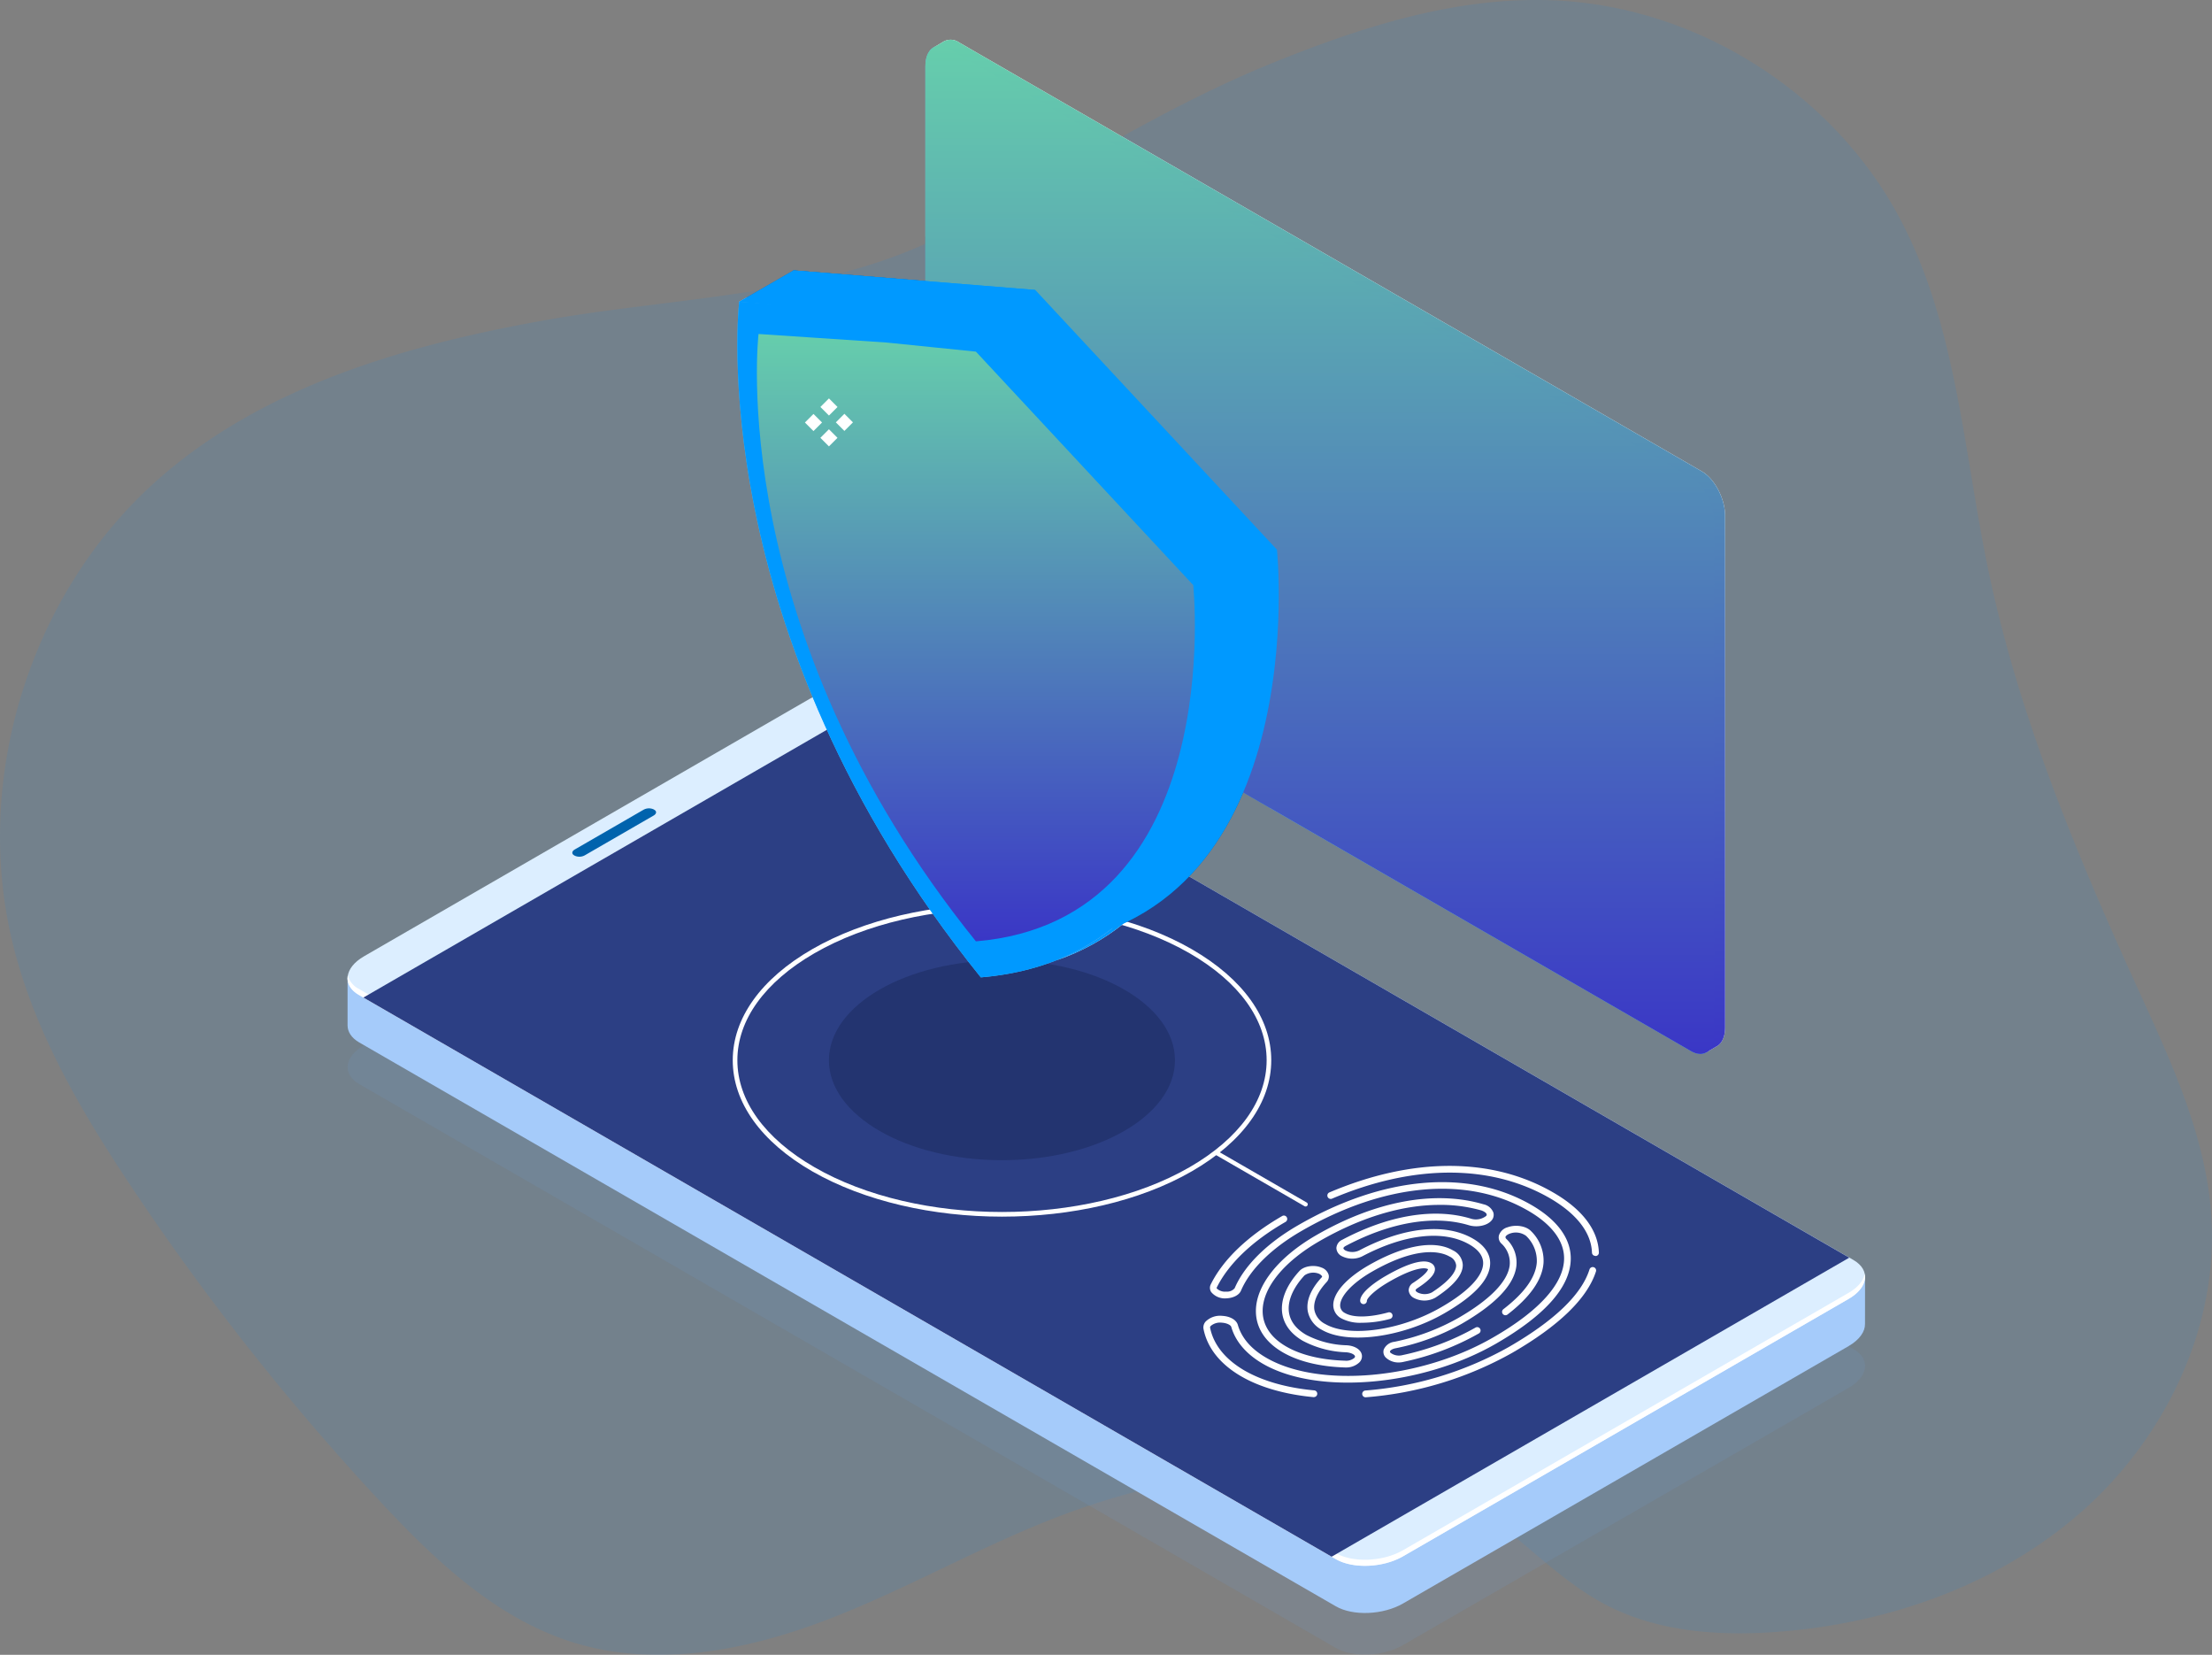
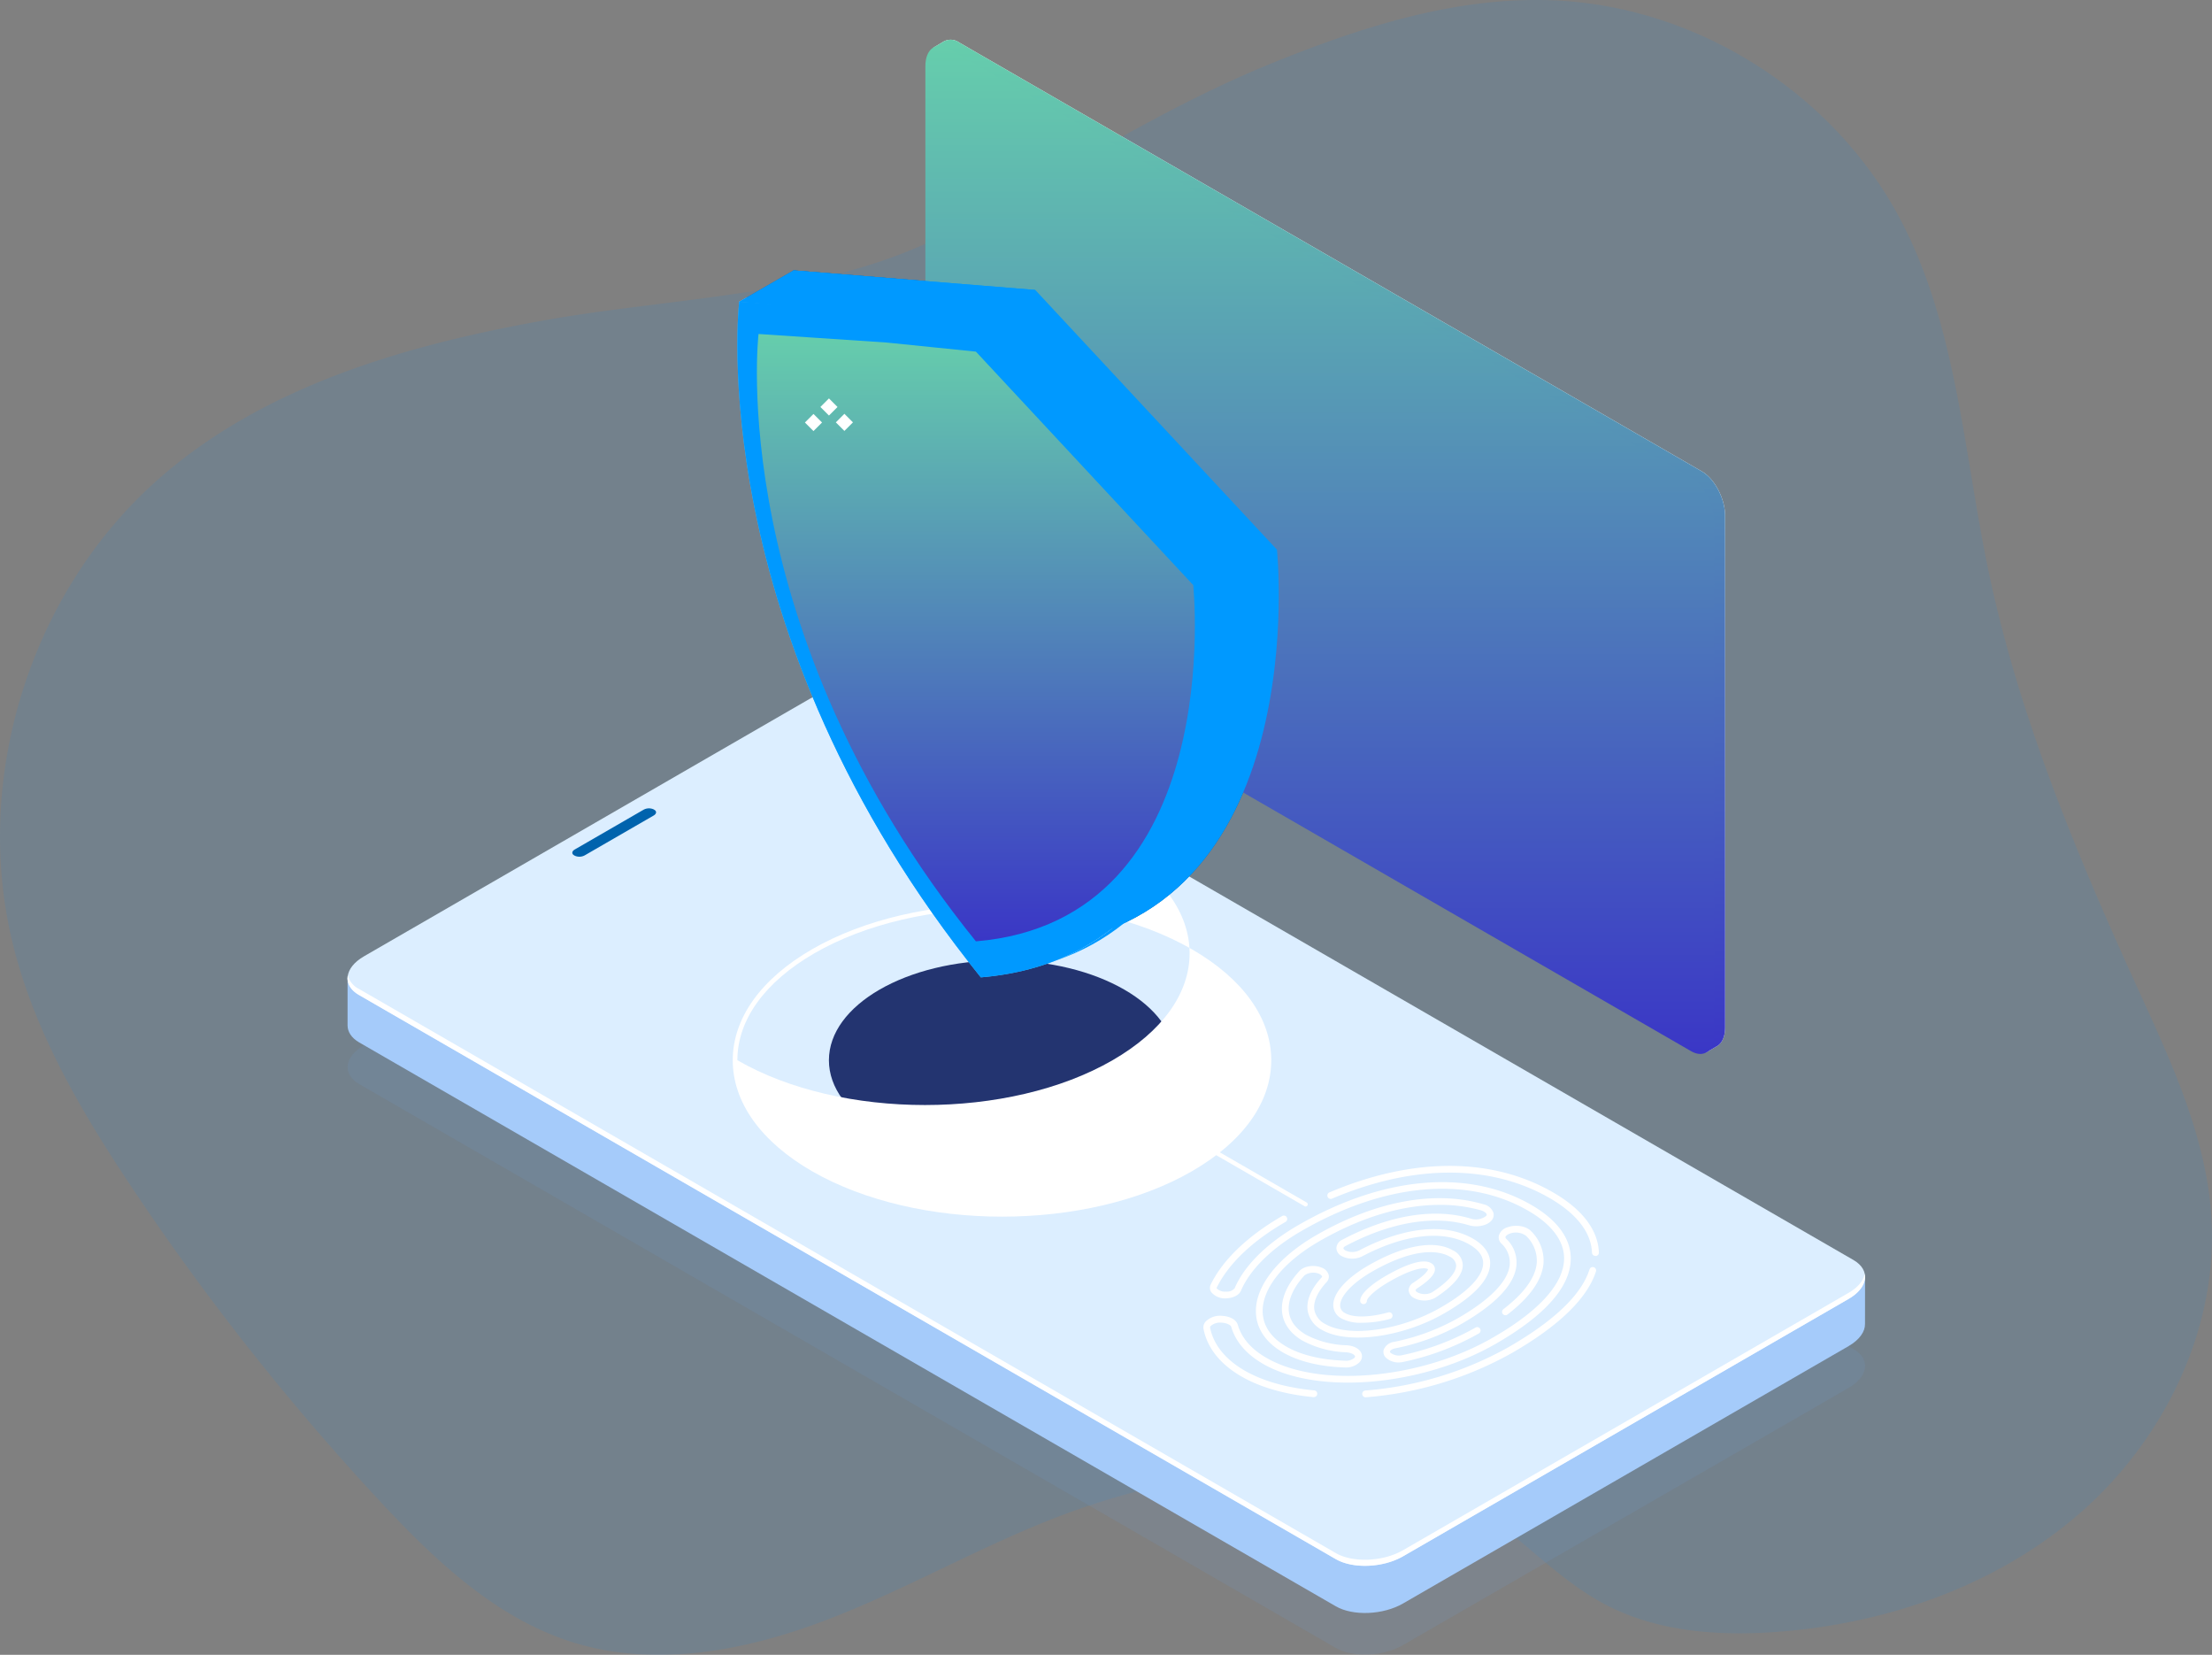
<svg xmlns="http://www.w3.org/2000/svg" width="870.355" height="650.958" viewBox="0 0 870.355 650.958">
  <rect x="0" y="0" width="870.355" height="650.958" fill="#808080" stroke="none" />
  <defs>
    <style>.a{fill:#0092ff;opacity:0.1;}.b{fill:#6b99d1;opacity:0.15;mix-blend-mode:multiply;}.b,.o{isolation:isolate;}.c{fill:#a5cbfa;}.d{fill:#dceeff;}.e,.n{fill:#fff;}.f{fill:#2c3f84;}.g{fill:#0063ad;}.h{fill:#233470;}.i{fill:url(#a);}.j{fill:#041860;}.j,.n{opacity:0.2;}.k{fill:url(#b);}.l{fill:url(#c);}.m{fill:url(#d);}.o{mix-blend-mode:color;}.p{fill:url(#e);}.q{fill:#09f;}</style>
    <linearGradient id="a" x1="-0.157" y1="5.871" x2="-2.022" y2="5.685" gradientUnits="objectBoundingBox">
      <stop offset="0" stop-color="#59bdef" />
      <stop offset="1" stop-color="#7bdaff" />
    </linearGradient>
    <linearGradient id="b" x1="-7.831" y1="3.542" x2="-6.402" y2="3.9" gradientUnits="objectBoundingBox">
      <stop offset="0" stop-color="#2573ba" />
      <stop offset="0.91" stop-color="#0364ae" />
      <stop offset="1" stop-color="#0063ad" />
    </linearGradient>
    <linearGradient id="c" x1="-0.37" y1="0.5" x2="0.63" y2="0.5" gradientUnits="objectBoundingBox">
      <stop offset="0" stop-color="#0063ad" />
      <stop offset="1" stop-color="#2573ba" />
    </linearGradient>
    <linearGradient id="d" x1="-8.262" y1="3.618" x2="-7.107" y2="3.618" gradientUnits="objectBoundingBox">
      <stop offset="0" stop-color="#7bdaff" />
      <stop offset="1" stop-color="#59bdef" />
    </linearGradient>
    <linearGradient id="e" x1="0.5" x2="0.5" y2="1" gradientUnits="objectBoundingBox">
      <stop offset="0" stop-color="#66ceac" />
      <stop offset="1" stop-color="#3a36c6" />
    </linearGradient>
  </defs>
  <path class="a" d="M625.94,85.492C661.317,71.111,698.7,59.071,736.87,60.6c56.155,2.208,109.94,35.958,136.362,85.518,22.386,41.983,25.146,91.2,34.788,137.79,11.878,57.411,34.626,111.968,58.935,165.325,13.058,28.62,26.831,57.935,28.972,89.353,2.979,43.611-17.874,87.079-50.568,116.118s-76.143,44.315-119.706,47.656c-23.195,1.78-47.427.133-68.033-10.66-21.8-11.421-37.681-32.066-59.563-43.316-20.283-10.47-44-11.9-66.768-10.536a299,299,0,0,0-87.174,18.522c-31.818,11.954-61.409,29.258-93.161,41.374s-67.224,18.883-99.68,8.766c-30.457-9.518-54.575-32.551-76.3-55.917A978.6,978.6,0,0,1,177.7,527.529c-19.6-29.353-37.834-60.324-46.5-94.541-16.561-65.406,6.234-139.208,56.812-183.884,41.878-37.005,98.119-53.071,153.161-62.818,50.188-8.89,108.218-9.442,154.417-32.608C539.651,131.549,579.74,104.281,625.94,85.492Z" transform="translate(-125.853 -60.471)" />
  <g transform="translate(136.725 15.632)">
    <path class="b" d="M815.245,533.863,639.9,635.049c-7.829,4.508-19.684,5.019-26.461,1.1L229.221,414.359c-6.777-3.922-5.935-10.759,1.893-15.282L406.426,297.83c7.829-4.508,19.684-5.019,26.461-1.1L817.213,518.581C823.915,522.5,823.073,529.34,815.245,533.863Z" transform="translate(-224.604 -3.539)" />
    <path class="c" d="M821.723,495.725l-36.063-6.3L432.889,285.793c-6.777-3.907-18.633-3.426-26.461,1.1l-163.4,94.38-18.392-3.2v18.678h0c0,2.509,1.5,4.9,4.508,6.672L613.474,625.266c6.777,3.922,18.632,3.426,26.461-1.1L815.246,522.922c4.343-2.509,6.536-5.74,6.461-8.775h0Z" transform="translate(-224.605 -9.038)" />
    <path class="d" d="M815.245,510.573,639.9,611.819c-7.829,4.508-19.684,5.019-26.461,1.1L229.221,391.069c-6.777-3.907-5.935-10.759,1.893-15.282L406.426,274.54c7.829-4.508,19.684-5.019,26.461-1.1L817.213,495.291C823.915,499.213,823.073,506.05,815.245,510.573Z" transform="translate(-224.604 -15.245)" />
    <path class="e" d="M815.258,470.563,639.917,571.81c-7.829,4.508-19.684,5.019-26.461,1.1L229.235,351.059a8.429,8.429,0,0,1-4.508-5.409c-.541,2.9.9,5.755,4.508,7.8L613.486,575.3c6.777,3.922,18.633,3.426,26.461-1.1L815.258,472.952c4.869-2.825,7.032-6.521,6.341-9.872C821.118,465.725,818.985,468.4,815.258,470.563Z" transform="translate(-224.617 22.375)" />
-     <path class="f" d="M813.421,493.144,609.755,610.77,228.78,390.815,432.446,273.19Z" transform="translate(-222.524 -14.045)" />
    <path class="g" d="M315.467,304.78,288.42,320.408a4.418,4.418,0,0,1-3.967.165l-.27-.165c-1.022-.586-.9-1.608.27-2.284L311.5,302.5a4.418,4.418,0,0,1,3.967-.165l.27.165C316.774,303.082,316.654,304.1,315.467,304.78Z" transform="translate(-195.027 0.405)" />
    <ellipse class="h" cx="68.084" cy="39.309" rx="68.084" ry="39.309" transform="translate(189.426 362.135)" />
-     <path class="e" d="M431.435,449.981c-27.047,0-54.094-6.01-74.71-17.851-20.135-11.615-31.225-27.137-31.225-43.666s11.089-32.051,31.209-43.666c41.217-23.786,108.189-23.786,149.451,0,20.135,11.63,31.225,27.137,31.225,43.666S526.3,420.515,506.16,432.13C485.53,444.031,458.482,449.981,431.435,449.981Zm0-121.232c-26.732,0-53.463,5.875-73.809,17.626-19.534,11.285-30.308,26.221-30.308,42.073s10.759,30.8,30.308,42.073c40.706,23.5,106.927,23.5,147.633,0,19.534-11.285,30.308-26.221,30.308-42.073s-10.759-30.8-30.308-42.073C484.883,334.625,458.152,328.749,431.435,328.749Z" transform="translate(-173.91 12.98)" />
+     <path class="e" d="M431.435,449.981c-27.047,0-54.094-6.01-74.71-17.851-20.135-11.615-31.225-27.137-31.225-43.666s11.089-32.051,31.209-43.666c41.217-23.786,108.189-23.786,149.451,0,20.135,11.63,31.225,27.137,31.225,43.666S526.3,420.515,506.16,432.13C485.53,444.031,458.482,449.981,431.435,449.981Zm0-121.232c-26.732,0-53.463,5.875-73.809,17.626-19.534,11.285-30.308,26.221-30.308,42.073c40.706,23.5,106.927,23.5,147.633,0,19.534-11.285,30.308-26.221,30.308-42.073s-10.759-30.8-30.308-42.073C484.883,334.625,458.152,328.749,431.435,328.749Z" transform="translate(-173.91 12.98)" />
    <path class="e" d="M680.433,270.527l-292.2-168.7a5.815,5.815,0,0,0-6.01-.481h0L378,103.871l2.014.286a11.568,11.568,0,0,0-.826,4.508V310c0,6.7,4.072,14.5,9.106,17.4l292.14,168.73a9.01,9.01,0,0,0,1.608.736v2.284l4.372-2.554h0c1.923-1.112,3.156-3.681,3.156-7.348V287.9C689.539,281.211,685.467,273.427,680.433,270.527Z" transform="translate(-147.523 -100.728)" />
-     <path class="i" d="M677.231,497.779,385.046,329.094c-5.019-2.915-9.106-10.7-9.106-17.415V110.327c0-6.7,4.087-9.782,9.106-6.882l292.185,168.73c5.034,2.9,9.106,10.7,9.106,17.4V490.927C686.337,497.613,682.265,500.694,677.231,497.779Z" transform="translate(-148.558 -99.912)" />
-     <path class="j" d="M441.655,157.584l-65.725-5.3v134.3c0,6.717,4.087,14.5,9.106,17.415l126.446,73c32.682-46.311,25.289-117.2,25.289-117.2Z" transform="translate(-148.563 -74.818)" />
    <path class="k" d="M531.877,270.972,436.761,168.793,341.63,161.1s-15.267,128.985,95.146,265.814C547.189,417.583,531.877,270.972,531.877,270.972Z" transform="translate(-166.164 -70.384)" />
    <path class="l" d="M348.557,161.12l-21.4,12.367,95.116,7.693,21.412-12.367Z" transform="translate(-173.076 -70.374)" />
    <path class="m" d="M517.634,279.192,422.5,177.013l-39.068-3.952-56-3.742S312.12,298.305,422.5,435.089C532.915,425.788,517.634,279.192,517.634,279.192Z" transform="translate(-173.303 -66.253)" />
    <path class="e" d="M517.407,279.695,422.276,177.516l-95.116-7.693,2.69-1.5,96.378,7.8L521.359,278.3s12.757,122.554-69.466,150.638C529.774,398.282,517.407,279.695,517.407,279.695Z" transform="translate(-173.076 -66.755)" />
    <path class="n" d="M503.51,276.542,418,184.7l-35.176-3.576-50.353-3.366S318.717,293.7,418,416.677C517.259,408.353,503.51,276.542,503.51,276.542Z" transform="translate(-170.734 -62.011)" />
    <g class="o" transform="translate(227.382 0)">
      <path class="p" d="M680.433,270.527l-292.2-168.7a5.815,5.815,0,0,0-6.01-.481h0L378,103.871l2.014.286a11.568,11.568,0,0,0-.826,4.508V310c0,6.7,4.072,14.5,9.106,17.4l292.14,168.73a9.01,9.01,0,0,0,1.608.736v2.284l4.372-2.554h0c1.923-1.112,3.156-3.681,3.156-7.348V287.9C689.539,281.211,685.467,273.427,680.433,270.527Z" transform="translate(-374.905 -100.729)" />
      <path class="p" d="M677.231,497.779,385.046,329.094c-5.019-2.915-9.106-10.7-9.106-17.415V110.327c0-6.7,4.087-9.782,9.106-6.882l292.185,168.73c5.034,2.9,9.106,10.7,9.106,17.4V490.927C686.337,497.613,682.265,500.694,677.231,497.779Z" transform="translate(-375.94 -99.912)" />
    </g>
    <g class="o" transform="translate(153.407 90.716)">
      <path class="q" d="M531.877,270.972,436.761,168.793,341.63,161.1s-15.267,128.985,95.146,265.814C547.189,417.583,531.877,270.972,531.877,270.972Z" transform="translate(-319.57 -161.1)" />
      <path class="q" d="M348.557,161.12l-21.4,12.367,95.116,7.693,21.412-12.367Z" transform="translate(-326.483 -161.09)" />
      <path class="q" d="M517.634,279.192,422.5,177.013l-39.068-3.952-56-3.742S312.12,298.305,422.5,435.089C532.915,425.788,517.634,279.192,517.634,279.192Z" transform="translate(-326.709 -156.968)" />
      <path class="q" d="M517.407,279.695,422.276,177.516l-95.116-7.693,2.69-1.5,96.378,7.8L521.359,278.3s12.757,122.554-69.466,150.638C529.774,398.282,517.407,279.695,517.407,279.695Z" transform="translate(-326.483 -157.471)" />
    </g>
    <path class="p" d="M503.51,276.542,418,184.7l-35.176-3.576-50.353-3.366S318.717,293.7,418,416.677C517.259,408.353,503.51,276.542,503.51,276.542Z" transform="translate(-170.734 -62.011)" />
    <rect class="e" width="4.763" height="4.763" transform="translate(183.355 147.2) rotate(45)" />
    <rect class="e" width="4.763" height="4.763" transform="translate(195.519 147.144) rotate(45)" />
    <rect class="e" width="4.763" height="4.763" transform="translate(189.448 141.089) rotate(45)" />
-     <rect class="e" width="4.763" height="4.763" transform="translate(189.436 153.229) rotate(45)" />
    <path class="e" d="M491.591,473.255a1.337,1.337,0,0,1-.105-2.66,136.92,136.92,0,0,0,56.559-17.145c17.806-10.293,28.55-20.526,31.69-30.428a1.337,1.337,0,1,1,2.539.826c-3.441,10.518-14.5,21.277-32.893,31.9A139.893,139.893,0,0,1,491.7,473.255Z" transform="translate(-91.062 60.764)" />
    <path class="e" d="M586.653,430.939a1.337,1.337,0,0,1-1.337-1.292c-.286-7.874-6.011-15.267-16.529-21.382-23.381-13.524-53.869-13.418-85.86.21a1.337,1.337,0,0,1-1.037-2.449c32.772-13.959,64.1-13.989,88.219,0,11.4,6.581,17.611,14.741,17.926,23.591A1.322,1.322,0,0,1,586.758,431Z" transform="translate(-95.651 47.453)" />
    <path class="e" d="M492.227,484.372h-.12c-11.18-1.052-21.037-3.862-28.445-8.159-8.25-4.763-13.373-11.195-14.861-18.6a3.441,3.441,0,0,1,.857-3.005,8.1,8.1,0,0,1,6.521-2.209c3.1.165,5.56,1.593,6.116,3.561,1.5,5.139,5.244,9.5,11.24,12.953,20.766,12.021,60.751,8.415,89.136-7.979,18.317-10.518,27.994-21.352,27.994-31.164,0-6.912-4.9-13.4-14.17-18.753-23.937-13.824-56.423-10.909-89.136,7.979-11.811,6.807-20.27,15.161-23.832,23.5-.736,1.728-3.005,2.885-5.7,3.005a6.957,6.957,0,0,1-6.01-2.464,3.005,3.005,0,0,1-.18-3.005c4.823-9.767,14.545-19.068,28.114-26.912a1.307,1.307,0,0,1,1.8.5,1.338,1.338,0,0,1-.481,1.818c-13.118,7.513-22.464,16.529-27.047,25.77a.345.345,0,0,0,0,.421,4.613,4.613,0,0,0,3.7,1.232,3.862,3.862,0,0,0,3.321-1.337c3.787-8.881,12.652-17.671,24.958-24.763,33.554-19.384,67.017-22.3,91.78-7.994,10.158,5.86,15.507,13.148,15.507,21.037,0,10.969-9.857,22.239-29.316,33.478-29.121,16.814-70.308,20.391-91.8,7.979-6.521-3.772-10.834-8.79-12.472-14.545-.21-.691-1.683-1.5-3.711-1.638a5.679,5.679,0,0,0-4.357,1.292c-.316.376-.271.6-.256.691,1.322,6.642,6.01,12.457,13.524,16.829,7.107,4.1,16.529,6.807,27.363,7.814a1.324,1.324,0,1,1-.12,2.645Z" transform="translate(-111.968 49.588)" />
    <path class="e" d="M502.073,464.981a7.258,7.258,0,0,1-5.3-1.968,3.171,3.171,0,0,1-.751-3.141,5.169,5.169,0,0,1,4.1-3.005,85.183,85.183,0,0,0,25.289-9.421c12.292-7.092,19.249-14.185,20.135-20.511a10.188,10.188,0,0,0-3.261-8.745,3.336,3.336,0,0,1-.962-3.155,4.9,4.9,0,0,1,3.456-3.246c3.231-1.157,7.258-.466,9.166,1.5a16.154,16.154,0,0,1,4.929,12.607c-.511,6.566-5.259,13.358-14.125,20.2a1.328,1.328,0,1,1-1.623-2.1c8.249-6.356,12.652-12.517,13.1-18.3A13.523,13.523,0,0,0,552,415.169a6.807,6.807,0,0,0-6.341-.887c-1.157.421-1.668.992-1.758,1.352a1.1,1.1,0,0,0,.286.691,12.757,12.757,0,0,1,3.982,10.984c-1.007,7.258-8.219,14.8-21.442,22.434a87.62,87.62,0,0,1-26.161,9.677c-1.247.255-1.968.811-2.1,1.217,0,0-.075.225.2.526a5.469,5.469,0,0,0,4.7.932,100.406,100.406,0,0,0,28.76-10.834,1.326,1.326,0,1,1,1.322,2.3A102.581,102.581,0,0,1,504.011,464.7a9.192,9.192,0,0,1-1.938.286Z" transform="translate(-88.275 55.335)" />
    <path class="e" d="M497.817,470.587h-.3c-9.767-.3-18.2-2.344-24.373-5.905-6.972-4.027-10.654-9.662-10.654-16.3,0-10.083,8.82-21.2,23.621-29.752,23.426-13.524,46.837-17.866,65.92-12.231a5.289,5.289,0,0,1,3.892,3.246,3.336,3.336,0,0,1-.781,3.2h0c-1.728,1.968-5.62,2.765-8.865,1.788-13.629-4.1-30.834-1.2-48.46,8.144-.661.346-.9.721-.9.917s.3.586.766.857a6.356,6.356,0,0,0,5.455,0c17.521-9.256,33.839-10.939,44.778-4.628,4.418,2.539,6.747,5.875,6.747,9.632,0,6.176-6.01,12.817-18.031,19.729-16.409,9.466-38.016,12.382-48.189,6.506a10.519,10.519,0,0,1-5.575-7.513c-.6-4.042,1.277-8.565,5.47-13.088.24-.27.21-.421.2-.466a2.874,2.874,0,0,0-1.217-.992,6.011,6.011,0,0,0-5.7.631c-4.613,5-6.777,10.188-6.116,14.605.541,3.546,2.825,6.506,6.792,8.805a36.5,36.5,0,0,0,15.913,4.087c3.4.2,5.845,1.878,6.011,4.117a3.411,3.411,0,0,1-1.037,2.63,7.513,7.513,0,0,1-5.364,1.983Zm36.9-63.952c-14.681,0-30.939,4.868-47.288,14.305-13.959,8.054-22.284,18.3-22.284,27.438,0,5.635,3.231,10.518,9.331,14,5.785,3.336,13.779,5.259,23.11,5.545a4.973,4.973,0,0,0,3.621-1.082.812.812,0,0,0,.285-.541c0-.676-1.352-1.5-3.441-1.683a39.233,39.233,0,0,1-17.1-4.508c-4.628-2.675-7.423-6.371-8.084-10.7-.8-5.244,1.623-11.21,6.792-16.814,1.773-1.908,5.74-2.509,8.67-1.292a4.343,4.343,0,0,1,2.795,2.885,3.11,3.11,0,0,1-.841,2.84c-3.561,3.862-5.274,7.724-4.793,10.879a7.859,7.859,0,0,0,4.267,5.575c9.436,5.455,29.872,2.524,45.53-6.521,10.7-6.146,16.619-12.337,16.619-17.416,0-2.795-1.818-5.259-5.409-7.333-10.128-5.845-25.545-4.147-42.224,4.688a9.016,9.016,0,0,1-8.024-.12,3.7,3.7,0,0,1-2.089-3.2,3.862,3.862,0,0,1,2.314-3.231c18.242-9.662,36.168-12.637,50.473-8.34a6.566,6.566,0,0,0,6.1-.992h0a.736.736,0,0,0,.24-.706c-.135-.451-.842-1.067-2.1-1.5a58.485,58.485,0,0,0-16.544-2.179Zm19.414,5.319Z" transform="translate(-105.056 51.698)" />
    <path class="e" d="M493.885,446.844a15.866,15.866,0,0,1-7.874-1.683,5.92,5.92,0,0,1-3.261-5.289c0-4.763,5.124-10.518,13.7-15.507,13.929-8.039,26.085-10.233,33.373-6.01A6.687,6.687,0,0,1,533.7,424c.105,3.877-3.5,8.234-10.744,12.953a8.821,8.821,0,0,1-8.445.15,3.726,3.726,0,0,1-2.089-3.005,3.546,3.546,0,0,1,1.818-3.005c5.8-3.772,5.8-5.334,5.8-5.334-1.623-.932-6.521-.135-15.372,4.989-6.146,3.546-8.685,6.582-8.685,7.423a1.322,1.322,0,0,1-1.322,1.337h0a1.322,1.322,0,0,1-1.322-1.322c0-3.666,7.648-8.385,10.008-9.737,6.086-3.516,14.125-7.258,17.911-5.064a2.7,2.7,0,0,1,1.5,2.3c0,1.307-.661,3.516-7.017,7.633-.375.255-.616.541-.6.751s.2.511.751.826a6.251,6.251,0,0,0,5.68,0c8.4-5.47,9.572-9.016,9.527-10.654a4.223,4.223,0,0,0-2.555-3.426c-3.005-1.758-12.126-4.688-30.7,6.01-7.513,4.343-12.382,9.527-12.382,13.208a3.321,3.321,0,0,0,1.938,3.005c3.231,1.863,9.572,1.758,16.979-.27a1.325,1.325,0,1,1,.706,2.554A42.473,42.473,0,0,1,493.885,446.844Z" transform="translate(-94.873 57.86)" />
    <path class="e" d="M487.5,413.5a.9.9,0,0,1-.421-.12l-35.026-20.225a.826.826,0,0,1-.316-1.142.856.856,0,0,1,1.157-.316l35.026,20.225a.841.841,0,0,1-.421,1.578Z" transform="translate(-110.517 45.464)" />
  </g>
</svg>